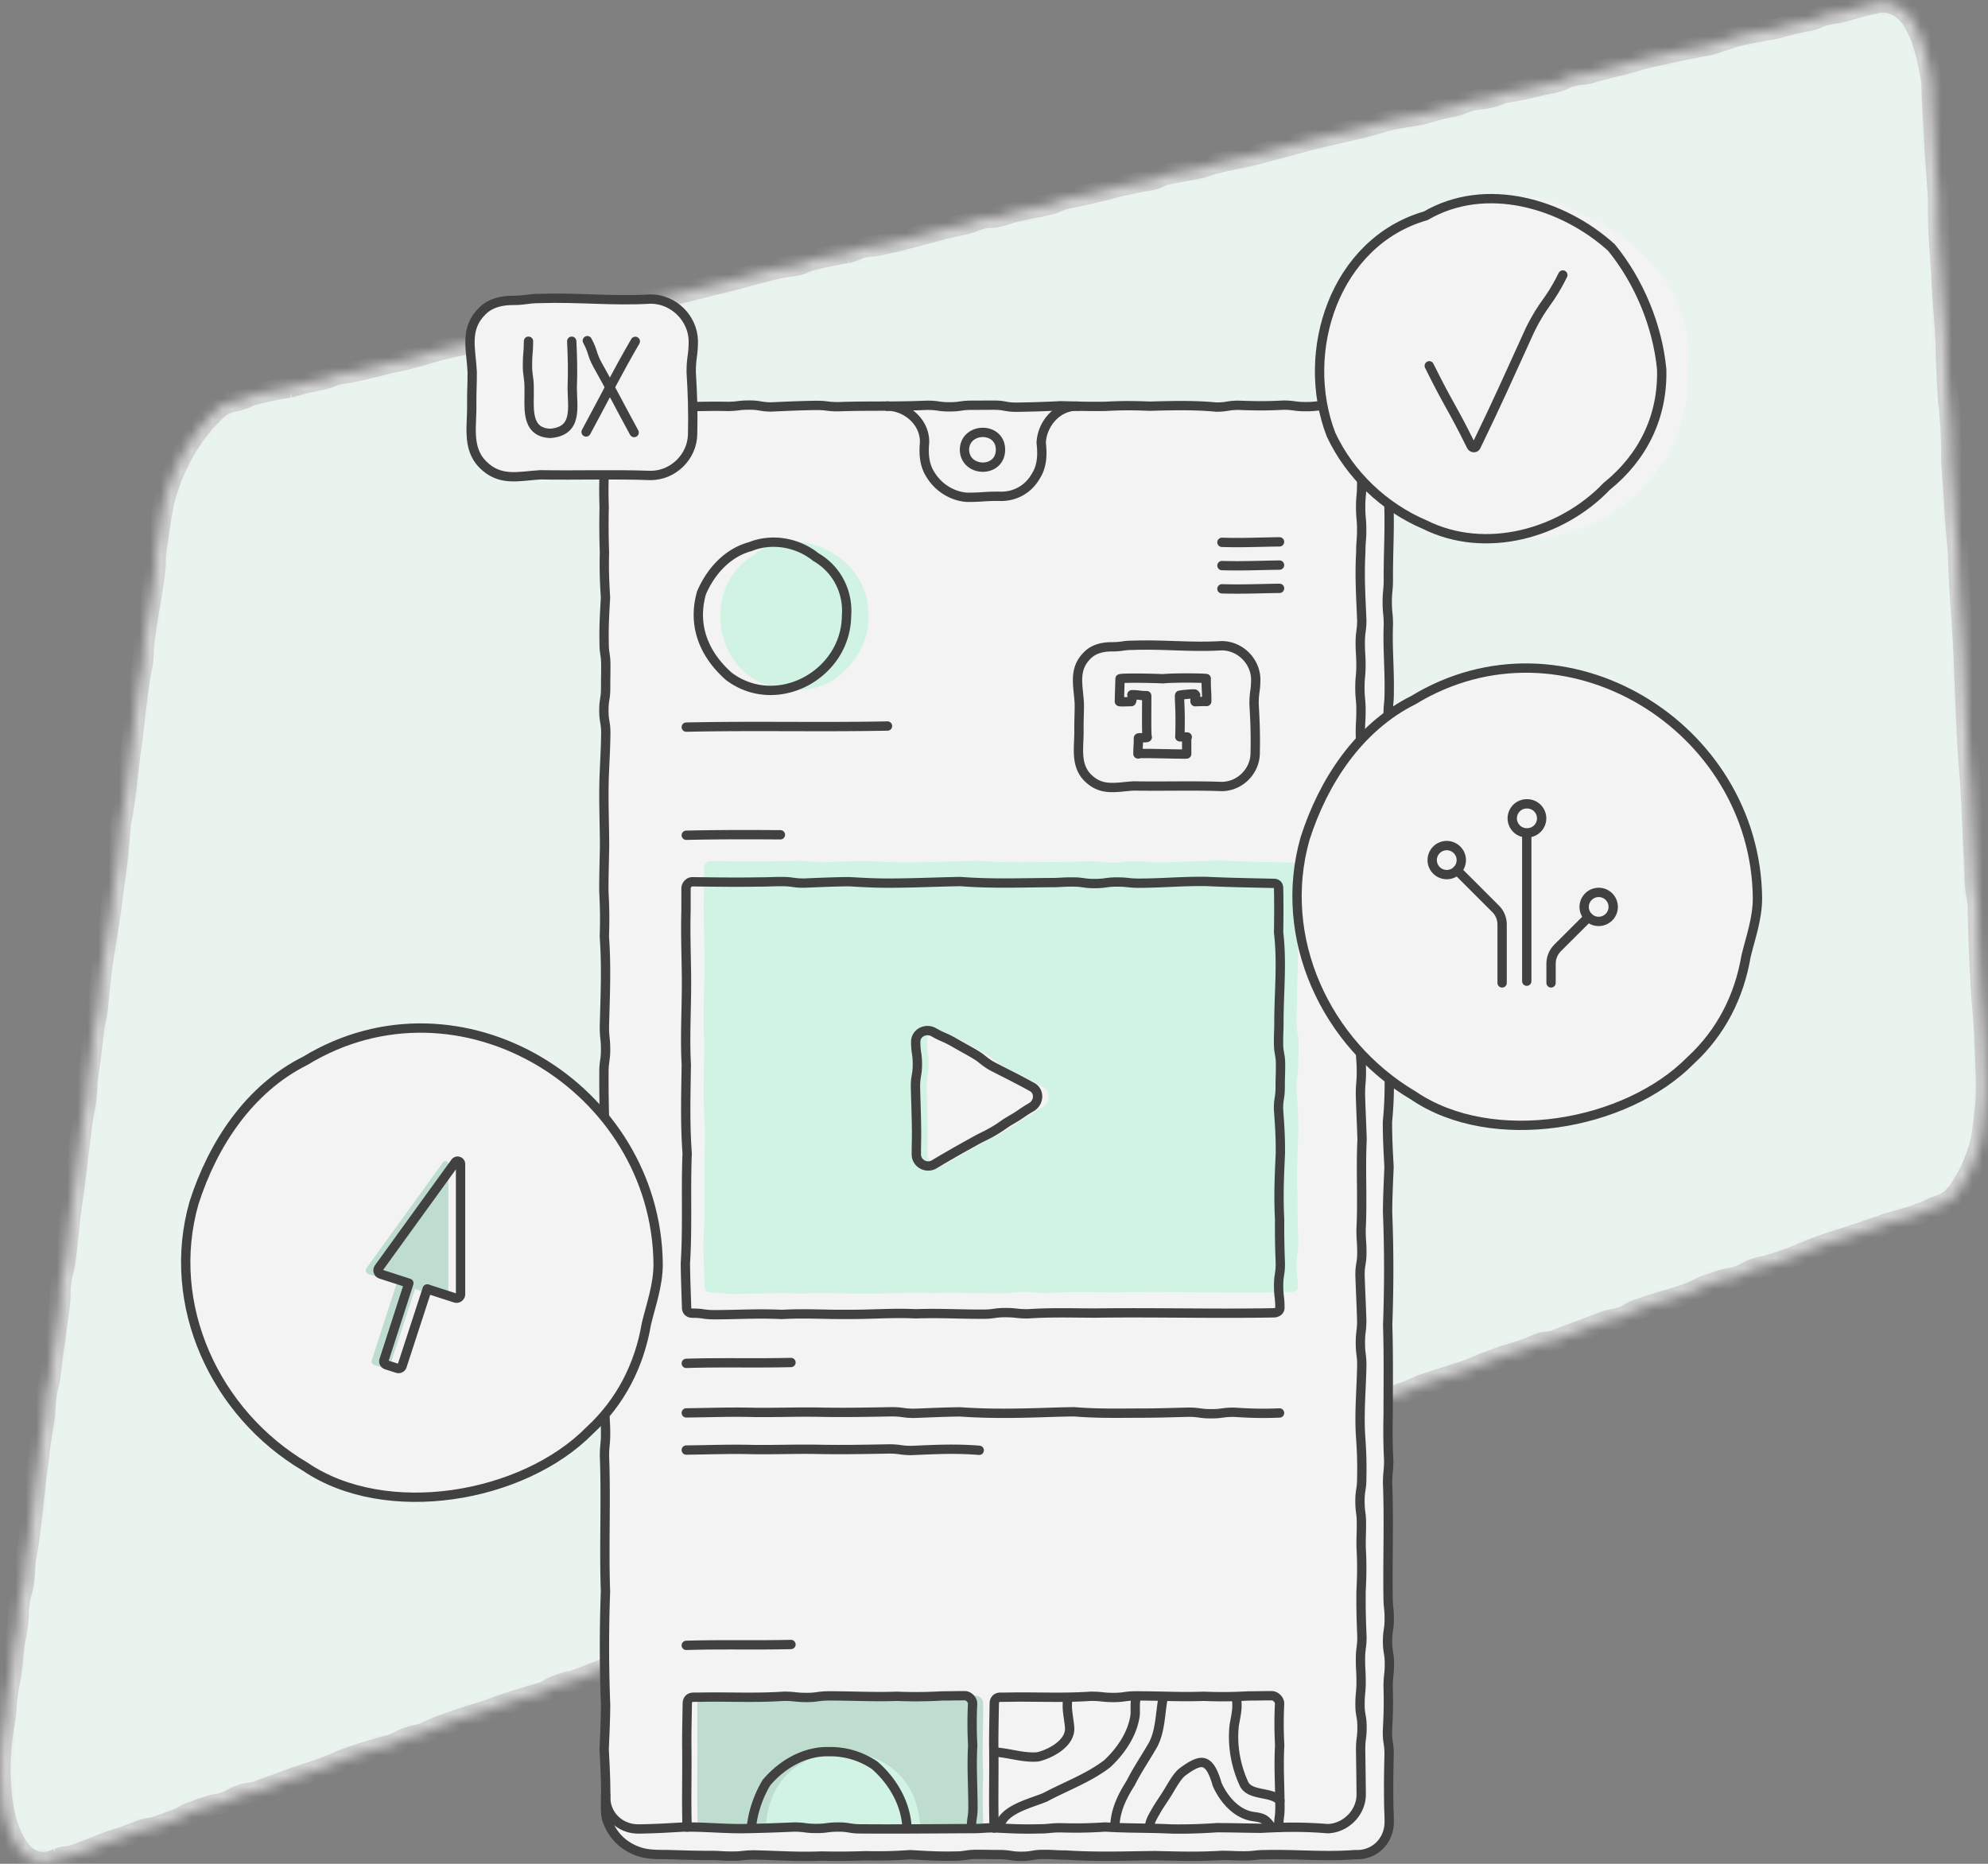
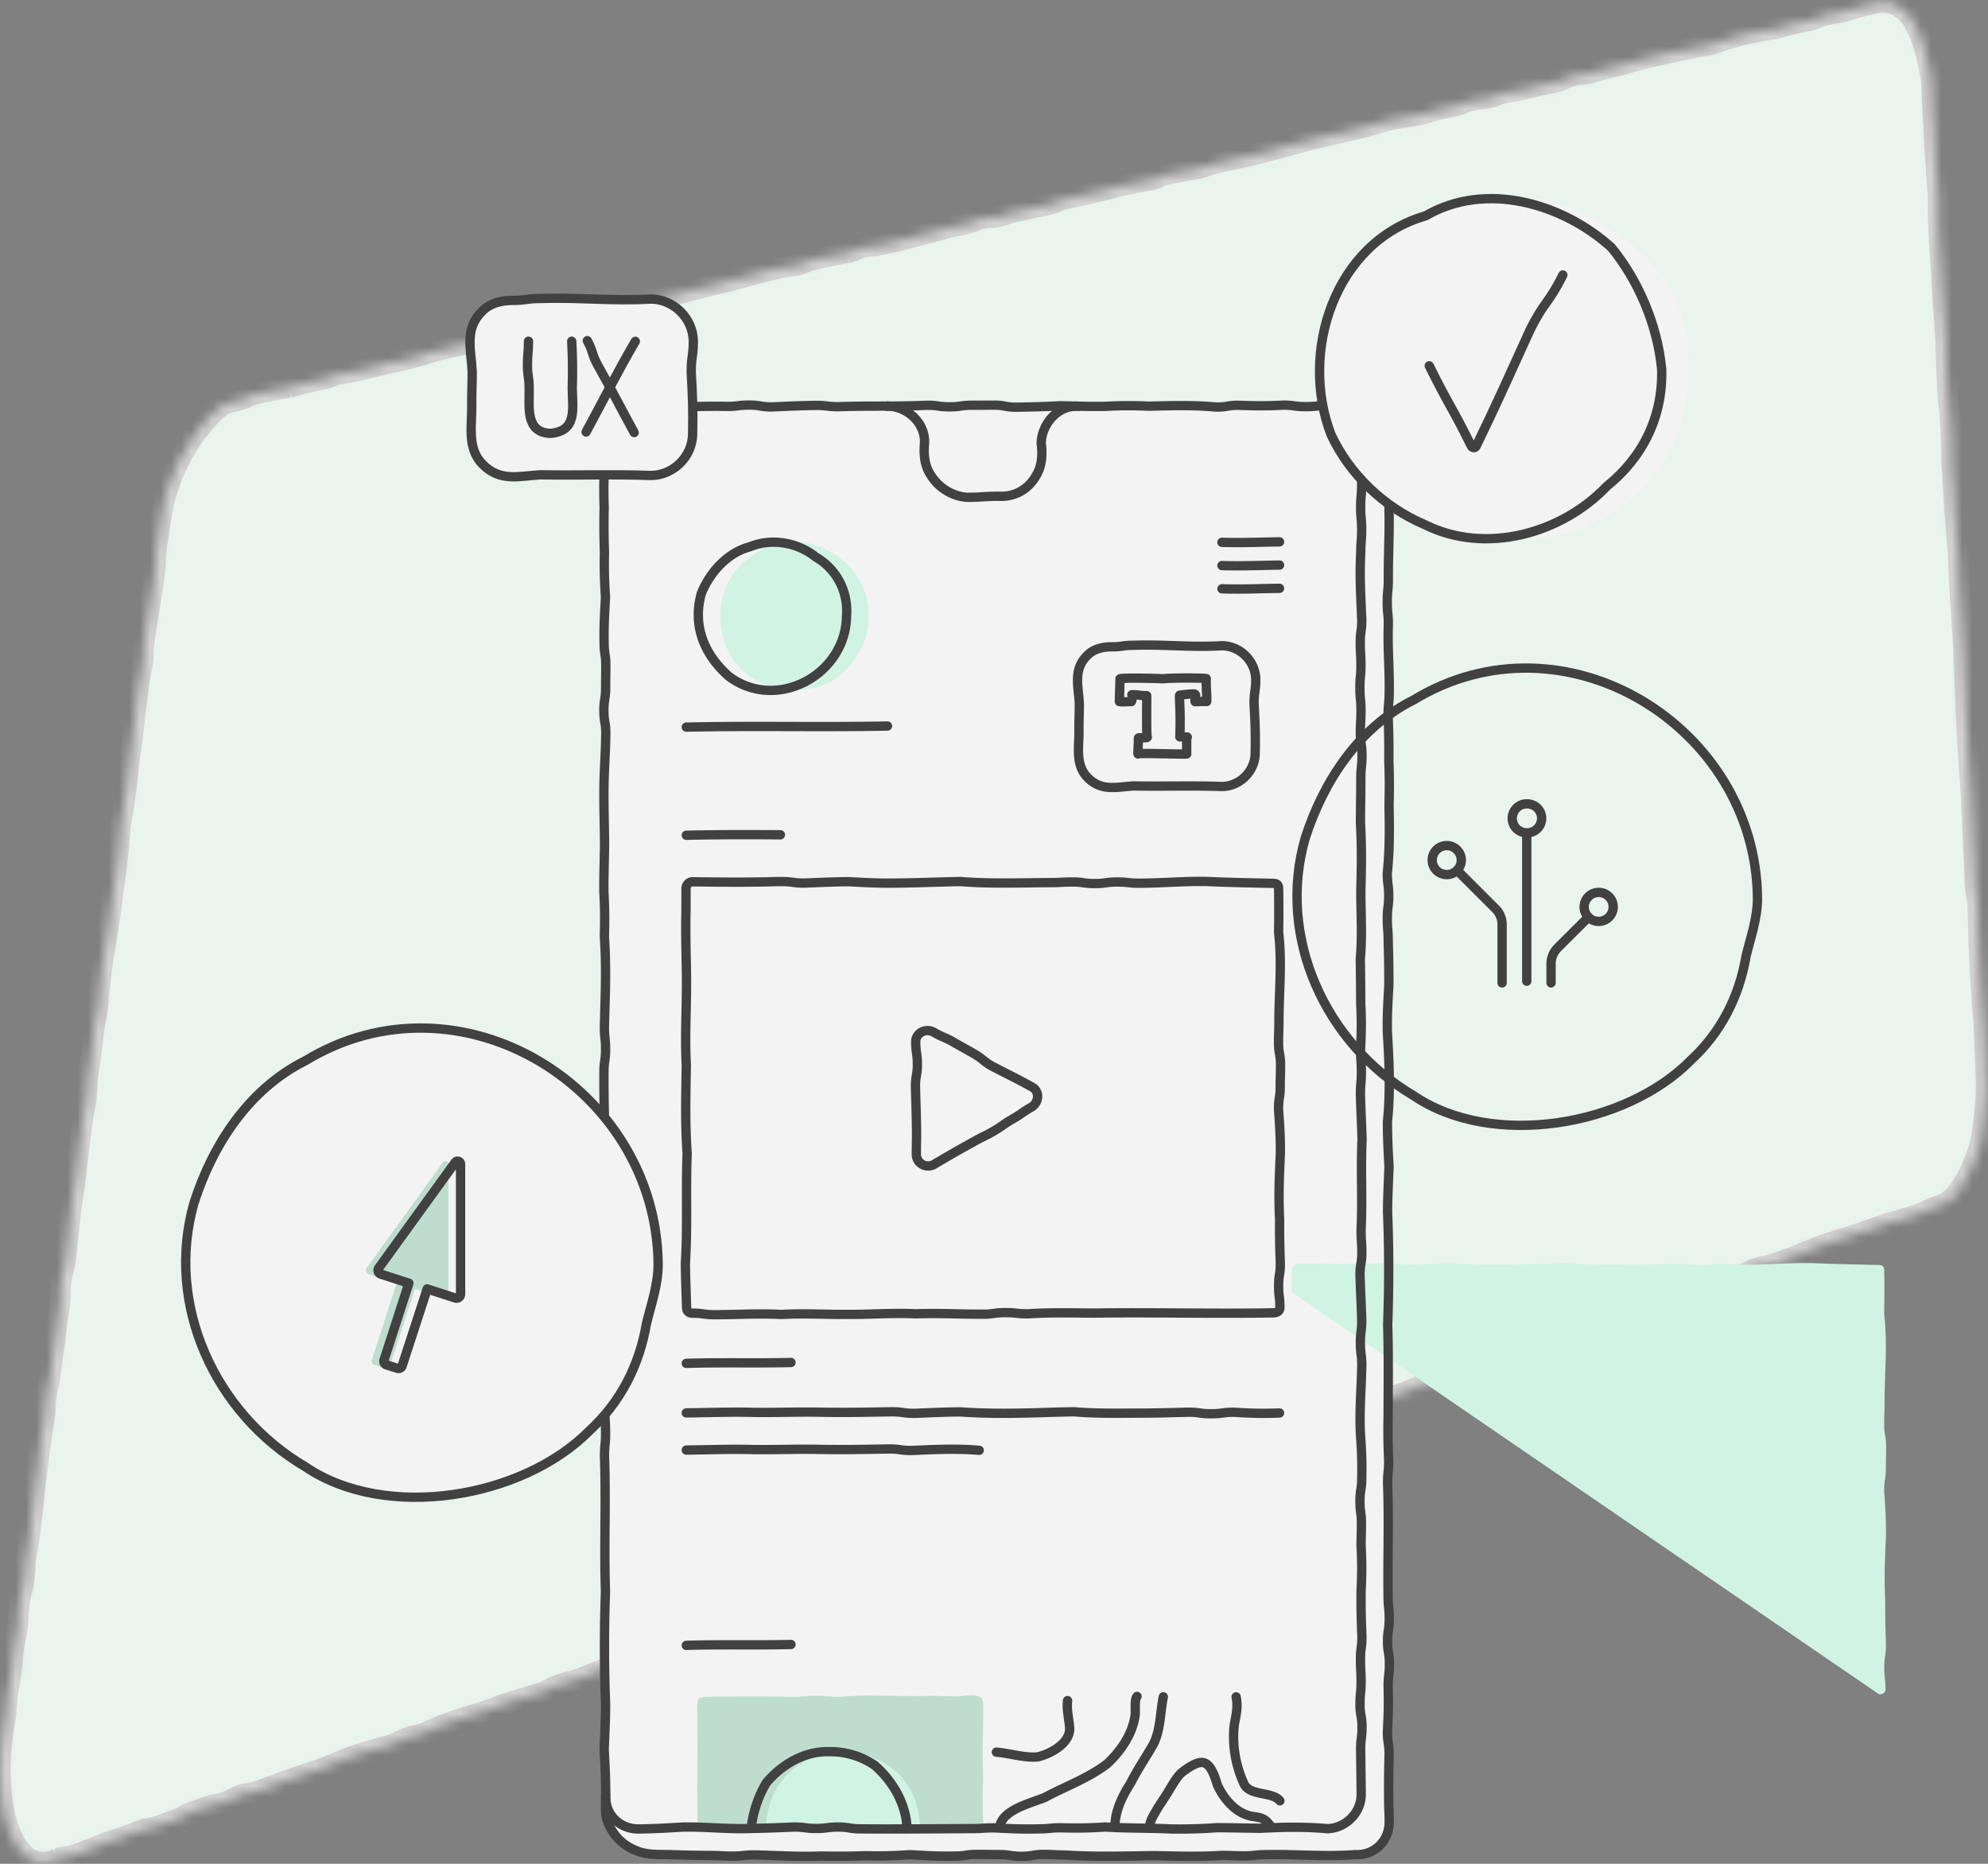
<svg xmlns="http://www.w3.org/2000/svg" width="192" height="180" fill="none">
  <rect width="100%" height="100%" fill="#808080" stroke="none" />
  <g clip-path="url(#a)">
    <mask id="b" fill="#fff">
      <path d="M5.602 179.482c.802-.281.84-.083 1.643-.363 1.183-.419 2.01-.778 3.191-1.229 1.194-.373 2.026-.683 3.211-1.132.805-.276.83-.139 1.635-.417.802-.28.798-.289 1.603-.567.805-.28.769-.461 1.574-.74.802-.28.798-.295 1.603-.575.802-.276.832-.118 1.637-.398.802-.279.773-.428 1.578-.709.804-.278.836-.099 1.64-.377 1.68-.615 3.12-1.165 4.81-1.73 1.21-.359 2.02-.69 3.196-1.206 1.675-.664 3.14-1.054 4.847-1.528.805-.28.778-.413 1.583-.691.804-.281.821-.18 1.624-.458 2.15-1.033 4.205-1.566 6.417-2.293 1.67-.674 3.139-1.052 4.839-1.574.805-.279.773-.437 1.578-.717a26.525 26.525 0 0 0 3.219-1.075 22.715 22.715 0 0 1 3.22-1.081c.806-.278.784-.392 1.587-.671 3.798-1.239 7.448-2.689 11.28-3.713.804-.281.774-.43 1.577-.711 1.204-.377 2.034-.615 3.24-.976.803-.28.775-.427 1.578-.706.803-.28.832-.124 1.635-.402.805-.281.79-.35 1.595-.63 1.675-.66 3.109-1.189 4.796-1.798.803-.279.839-.087 1.642-.367.802-.278.773-.438 1.575-.717.805-.28.833-.128 1.637-.406.803-.281.803-.279 1.606-.557.804-.28.777-.421 1.58-.7.804-.28.8-.307 1.603-.586.802-.28.826-.147 1.63-.427 2.702-1.09 5.291-1.904 8.035-2.783.803-.28.775-.43 1.578-.708 1.202-.428 2.026-.647 3.246-.948 2.163-.976 4.238-1.383 6.407-2.344 1.698-.573 3.103-1.235 4.83-1.621 1.19-.485 1.99-.814 3.203-1.187.802-.28.817-.196 1.622-.476.802-.278.775-.428 1.578-.708.802-.278.819-.194 1.622-.472a23.77 23.77 0 0 1 3.227-1.044c1.219-.366 2.011-.708 3.196-1.222 1.698-.588 3.151-.976 4.835-1.602 1.191-.497 1.981-.841 3.193-1.229 1.223-.339 2.022-.636 3.213-1.127.805-.281.841-.089 1.643-.369 1.686-.645 3.11-1.172 4.795-1.809.805-.278.83-.145 1.633-.423.805-.281.771-.458 1.574-.738 1.694-.611 3.151-.94 4.847-1.545.803-.276.773-.43 1.578-.71.802-.281.807-.268 1.609-.548.805-.279.833-.123 1.637-.403.803-.28.773-.436 1.578-.714.803-.281.828-.146 1.631-.426 1.719-.493 3.109-1.178 4.797-1.817 2.22-.729 4.245-1.336 6.446-2.161 1.234-.305 2.034-.541 3.238-.994.805-.281.784-.39 1.588-.671.514-.179 1.048-.411 1.502-.866 1.187-1.429 2.134-3.412 2.645-5.518.323-2.127.61-4.361.456-6.565-.07-2.397-.152-4.435-.378-6.815-.19-3.117-.342-5.967-.382-9.097-.064-1.138-.203-1.123-.267-2.257-.063-1.136-.033-1.14-.099-2.276-.184-3.114-.226-5.98-.492-9.089-.283-3.853-.363-7.506-.543-11.37-.162-3.112-.435-5.958-.507-9.086-.129-1.694-.262-2.83-.352-4.533-.085-1.701-.197-2.84-.307-4.536.028-2.41-.143-4.433-.363-6.819a101.719 101.719 0 0 1-.171-4.552c-.118-2.4-.347-4.416-.442-6.81-.158-2.401-.335-4.42-.281-6.83-.135-2.396-.344-4.409-.42-6.814-.12-1.707-.192-2.837-.222-4.548-.327-2.3-.88-4.724-2.046-6.405-.892-1.092-2.037-1.661-3.226-1.4-1.208.266-2.051.514-3.255.85-.815.195-.825.12-1.641.318-.815.196-.796.35-1.611.546-1.219.212-2.062.43-3.264.78-1.219.204-2.074.34-3.289.606-1.201.325-2.036.64-3.235.995-2.252.407-4.314.84-6.552 1.379-1.694.544-3.177.803-4.88 1.317-.813.196-.832.061-1.647.26-.816.195-.79.402-1.606.598-.815.198-.823.145-1.639.343a29.836 29.836 0 0 1-3.276.683c-.815.199-.802.304-1.615.502-.816.198-.835.067-1.648.263-.817.199-.801.327-1.614.523-1.221.247-2.053.48-3.259.824-1.223.198-2.072.33-3.289.593-1.696.535-3.164.868-4.883 1.258-2.782.594-5.376 1.393-8.143 2.087-1.719.396-3.2.605-4.891 1.197-1.219.25-2.062.394-3.285.624-.815.198-.794.366-1.609.562a74.02 74.02 0 0 0-3.281.654c-1.706.49-3.174.799-4.9 1.14-.817.198-.794.365-1.61.563a197.84 197.84 0 0 0-3.276.706c-.815.196-.804.272-1.622.468-.813.198-.838.013-1.654.209-.815.198-.798.339-1.613.537-.816.196-.824.15-1.64.343-1.214.308-2.036.56-3.252.867-1.215.32-2.038.533-3.266.782-.815.198-.834.05-1.65.246-.817.198-.798.34-1.613.538a53.44 53.44 0 0 0-3.28.664c-.818.198-.797.354-1.612.552-2.275.236-4.29.976-6.537 1.511-2.241.546-4.284 1.075-6.52 1.625-.818.196-.84.026-1.657.224-.815.196-.792.38-1.61.577-.814.196-.836.03-1.65.228-1.23.29-2.035.573-3.243.974-.816.196-.837.035-1.652.234-.815.194-.807.267-1.622.465-1.732.319-3.196.61-4.898 1.153-1.722.422-3.183.734-4.905 1.14-1.72.45-3.147.979-4.887 1.255-1.726.43-3.165.85-4.911 1.083-.816.198-.799.329-1.616.525-1.234.234-2.045.438-3.266.771a47.69 47.69 0 0 0-3.284.669c-.816.195-.792.39-1.608.588-.561.137-1.166.213-1.717.586-2.473 2.097-4.503 5.41-5.473 9.191-.304 1.598-.504 2.947-.739 4.555-.143 1.107-.01 1.138-.152 2.245a77.215 77.215 0 0 1-.699 4.397c-.144 1.106-.167 1.102-.31 2.209-.144 1.106-.028 1.136-.172 2.242-.62 2.974-.758 5.811-1.212 8.838-.296 2.337-.44 4.344-.91 6.629-.152 2.358-.402 4.344-.744 6.668-.245 2.35-.631 4.292-.976 6.615-.236 1.654-.319 2.784-.486 4.449-.143 1.106-.234 1.085-.38 2.192-.194 1.665-.314 2.78-.566 4.43-.143 1.107-.044 1.132-.19 2.239-.144 1.106-.217 1.09-.361 2.196-.389 3.044-.693 5.83-1.139 8.859-.185 1.667-.272 2.788-.494 4.447-.141 1.109-.283 1.075-.427 2.182-.143 1.106.009 1.142-.137 2.249-.224 1.658-.361 2.765-.604 4.42-.146 1.106-.13 1.108-.277 2.217-.143 1.106-.26 1.079-.403 2.186-.144 1.106-.063 1.125-.207 2.234-.279 1.646-.418 2.75-.615 4.42-.43 3.035-.576 5.857-1.13 8.863-.141 1.106-.065 1.125-.209 2.232-.146 1.106-.287 1.073-.43 2.179-.146 1.109-.04 1.132-.187 2.239-.143 1.106-.215 1.089-.36 2.198-.142 1.106-.092 1.121-.237 2.228-.144 1.106-.22 1.087-.364 2.196-.143 1.109-.065 1.128-.21 2.234-.434 2.302-.597 4.595-.4 6.901.243 4.045 2.085 8.332 5.49 6.648z" />
    </mask>
    <path d="M5.602 179.482c.802-.281.84-.083 1.643-.363 1.183-.419 2.01-.778 3.191-1.229 1.194-.373 2.026-.683 3.211-1.132.805-.276.83-.139 1.635-.417.802-.28.798-.289 1.603-.567.805-.28.769-.461 1.574-.74.802-.28.798-.295 1.603-.575.802-.276.832-.118 1.637-.398.802-.279.773-.428 1.578-.709.804-.278.836-.099 1.64-.377 1.68-.615 3.12-1.165 4.81-1.73 1.21-.359 2.02-.69 3.196-1.206 1.675-.664 3.14-1.054 4.847-1.528.805-.28.778-.413 1.583-.691.804-.281.821-.18 1.624-.458 2.15-1.033 4.205-1.566 6.417-2.293 1.67-.674 3.139-1.052 4.839-1.574.805-.279.773-.437 1.578-.717a26.525 26.525 0 0 0 3.219-1.075 22.715 22.715 0 0 1 3.22-1.081c.806-.278.784-.392 1.587-.671 3.798-1.239 7.448-2.689 11.28-3.713.804-.281.774-.43 1.577-.711 1.204-.377 2.034-.615 3.24-.976.803-.28.775-.427 1.578-.706.803-.28.832-.124 1.635-.402.805-.281.79-.35 1.595-.63 1.675-.66 3.109-1.189 4.796-1.798.803-.279.839-.087 1.642-.367.802-.278.773-.438 1.575-.717.805-.28.833-.128 1.637-.406.803-.281.803-.279 1.606-.557.804-.28.777-.421 1.58-.7.804-.28.8-.307 1.603-.586.802-.28.826-.147 1.63-.427 2.702-1.09 5.291-1.904 8.035-2.783.803-.28.775-.43 1.578-.708 1.202-.428 2.026-.647 3.246-.948 2.163-.976 4.238-1.383 6.407-2.344 1.698-.573 3.103-1.235 4.83-1.621 1.19-.485 1.99-.814 3.203-1.187.802-.28.817-.196 1.622-.476.802-.278.775-.428 1.578-.708.802-.278.819-.194 1.622-.472a23.77 23.77 0 0 1 3.227-1.044c1.219-.366 2.011-.708 3.196-1.222 1.698-.588 3.151-.976 4.835-1.602 1.191-.497 1.981-.841 3.193-1.229 1.223-.339 2.022-.636 3.213-1.127.805-.281.841-.089 1.643-.369 1.686-.645 3.11-1.172 4.795-1.809.805-.278.83-.145 1.633-.423.805-.281.771-.458 1.574-.738 1.694-.611 3.151-.94 4.847-1.545.803-.276.773-.43 1.578-.71.802-.281.807-.268 1.609-.548.805-.279.833-.123 1.637-.403.803-.28.773-.436 1.578-.714.803-.281.828-.146 1.631-.426 1.719-.493 3.109-1.178 4.797-1.817 2.22-.729 4.245-1.336 6.446-2.161 1.234-.305 2.034-.541 3.238-.994.805-.281.784-.39 1.588-.671.514-.179 1.048-.411 1.502-.866 1.187-1.429 2.134-3.412 2.645-5.518.323-2.127.61-4.361.456-6.565-.07-2.397-.152-4.435-.378-6.815-.19-3.117-.342-5.967-.382-9.097-.064-1.138-.203-1.123-.267-2.257-.063-1.136-.033-1.14-.099-2.276-.184-3.114-.226-5.98-.492-9.089-.283-3.853-.363-7.506-.543-11.37-.162-3.112-.435-5.958-.507-9.086-.129-1.694-.262-2.83-.352-4.533-.085-1.701-.197-2.84-.307-4.536.028-2.41-.143-4.433-.363-6.819a101.719 101.719 0 0 1-.171-4.552c-.118-2.4-.347-4.416-.442-6.81-.158-2.401-.335-4.42-.281-6.83-.135-2.396-.344-4.409-.42-6.814-.12-1.707-.192-2.837-.222-4.548-.327-2.3-.88-4.724-2.046-6.405-.892-1.092-2.037-1.661-3.226-1.4-1.208.266-2.051.514-3.255.85-.815.195-.825.12-1.641.318-.815.196-.796.35-1.611.546-1.219.212-2.062.43-3.264.78-1.219.204-2.074.34-3.289.606-1.201.325-2.036.64-3.235.995-2.252.407-4.314.84-6.552 1.379-1.694.544-3.177.803-4.88 1.317-.813.196-.832.061-1.647.26-.816.195-.79.402-1.606.598-.815.198-.823.145-1.639.343a29.836 29.836 0 0 1-3.276.683c-.815.199-.802.304-1.615.502-.816.198-.835.067-1.648.263-.817.199-.801.327-1.614.523-1.221.247-2.053.48-3.259.824-1.223.198-2.072.33-3.289.593-1.696.535-3.164.868-4.883 1.258-2.782.594-5.376 1.393-8.143 2.087-1.719.396-3.2.605-4.891 1.197-1.219.25-2.062.394-3.285.624-.815.198-.794.366-1.609.562a74.02 74.02 0 0 0-3.281.654c-1.706.49-3.174.799-4.9 1.14-.817.198-.794.365-1.61.563a197.84 197.84 0 0 0-3.276.706c-.815.196-.804.272-1.622.468-.813.198-.838.013-1.654.209-.815.198-.798.339-1.613.537-.816.196-.824.15-1.64.343-1.214.308-2.036.56-3.252.867-1.215.32-2.038.533-3.266.782-.815.198-.834.05-1.65.246-.817.198-.798.34-1.613.538a53.44 53.44 0 0 0-3.28.664c-.818.198-.797.354-1.612.552-2.275.236-4.29.976-6.537 1.511-2.241.546-4.284 1.075-6.52 1.625-.818.196-.84.026-1.657.224-.815.196-.792.38-1.61.577-.814.196-.836.03-1.65.228-1.23.29-2.035.573-3.243.974-.816.196-.837.035-1.652.234-.815.194-.807.267-1.622.465-1.732.319-3.196.61-4.898 1.153-1.722.422-3.183.734-4.905 1.14-1.72.45-3.147.979-4.887 1.255-1.726.43-3.165.85-4.911 1.083-.816.198-.799.329-1.616.525-1.234.234-2.045.438-3.266.771a47.69 47.69 0 0 0-3.284.669c-.816.195-.792.39-1.608.588-.561.137-1.166.213-1.717.586-2.473 2.097-4.503 5.41-5.473 9.191-.304 1.598-.504 2.947-.739 4.555-.143 1.107-.01 1.138-.152 2.245a77.215 77.215 0 0 1-.699 4.397c-.144 1.106-.167 1.102-.31 2.209-.144 1.106-.028 1.136-.172 2.242-.62 2.974-.758 5.811-1.212 8.838-.296 2.337-.44 4.344-.91 6.629-.152 2.358-.402 4.344-.744 6.668-.245 2.35-.631 4.292-.976 6.615-.236 1.654-.319 2.784-.486 4.449-.143 1.106-.234 1.085-.38 2.192-.194 1.665-.314 2.78-.566 4.43-.143 1.107-.044 1.132-.19 2.239-.144 1.106-.217 1.09-.361 2.196-.389 3.044-.693 5.83-1.139 8.859-.185 1.667-.272 2.788-.494 4.447-.141 1.109-.283 1.075-.427 2.182-.143 1.106.009 1.142-.137 2.249-.224 1.658-.361 2.765-.604 4.42-.146 1.106-.13 1.108-.277 2.217-.143 1.106-.26 1.079-.403 2.186-.144 1.106-.063 1.125-.207 2.234-.279 1.646-.418 2.75-.615 4.42-.43 3.035-.576 5.857-1.13 8.863-.141 1.106-.065 1.125-.209 2.232-.146 1.106-.287 1.073-.43 2.179-.146 1.109-.04 1.132-.187 2.239-.143 1.106-.215 1.089-.36 2.198-.142 1.106-.092 1.121-.237 2.228-.144 1.106-.22 1.087-.364 2.196-.143 1.109-.065 1.128-.21 2.234-.434 2.302-.597 4.595-.4 6.901.243 4.045 2.085 8.332 5.49 6.648z" fill="#EAF4EF" stroke="#D2D2D2" stroke-width="2" mask="url(#b)" />
    <path d="M134.159 169.429c0-1.092-.162-1.091-.162-2.183.084-1.634.118-2.728.069-4.365 0-1.092.121-1.092.121-2.182 0-1.092-.178-1.092-.178-2.184 0-1.091.163-1.091.163-2.181 0-1.092-.112-1.092-.112-2.184-.049-3.707.093-7.204-.047-10.911 0-1.092.106-1.092.106-2.182a61.024 61.024 0 0 1-.053-4.363c.002-2.991.047-5.733-.044-8.728.129-3.703.137-7.208-.011-10.91.011-1.629.076-2.74.14-4.365-.087-1.625-.152-2.735-.152-4.363.302-2.984.166-5.739-.011-8.728-.019-1.629.049-2.742.144-4.363.01-1.625-.013-2.74-.059-4.363 0-1.091-.087-1.091-.087-2.183 0-1.09.135-1.09.135-2.182 0-1.09-.137-1.09-.137-2.181.234-2.285.213-4.247.167-6.545.044-1.625.04-2.742-.019-4.363a81.358 81.358 0 0 0-.068-4.363c0-1.09.104-1.09.104-2.181.042-2.294-.169-4.25-.081-6.545 0-1.09-.107-1.09-.107-2.181 0-1.09.105-1.09.105-2.18-.019-2.995.214-5.737-.038-8.726-.023-1.64.18-2.866-.243-4.527-.684-2.264-2.927-3.387-5.312-3.539l-.027-.002a2.136 2.136 0 0 0-.233-.017c-1.075 0-1.075.114-2.15.114s-1.075-.146-2.15-.146c-1.61.087-2.689.076-4.301.013-1.073 0-1.073.173-2.148.175-2.258-.202-4.18-.148-6.446-.086-1.608-.064-2.689-.072-4.296.017a64.835 64.835 0 0 1-2.818-.022l-1.481-.035c-1.603.075-2.689.12-4.296.136-1.075 0-1.075-.196-2.148-.196-1.075 0-1.075.009-2.148.009-1.075 0-1.075.154-2.148.154-1.076 0-1.076-.152-2.148-.152a92.717 92.717 0 0 1-3.857.08h-.011c-1.555.007-3.103 0-4.725.06-1.075 0-1.075-.127-2.148-.127-1.605.025-2.697.076-4.296.15-1.075 0-1.075-.182-2.15-.182-1.074 0-1.074.129-2.149.129-2.262-.057-4.184.105-6.444-.009-1.572-.004-3.26-.295-4.467.873-1.162 1.248-.803 2.866-.915 4.498-.07 1.637-.1 2.727-.042 4.367a75.272 75.272 0 0 0 .027 4.367c-.038 1.64-.002 2.728.102 4.365-.093 1.636-.163 2.726-.133 4.365 0 1.09.162 1.09.162 2.182 0 1.092-.017 1.092-.017 2.184 0 1.09-.169 1.09-.169 2.181 0 1.092.184 1.092.184 2.184-.019 1.633-.101 2.73-.16 4.363-.062 2.3.031 4.245.042 6.546-.03 1.632-.07 2.73-.068 4.363.087 1.632.1 2.73.047 4.363.217 2.991.082 5.733.004 8.728 0 1.092.116 1.092.116 2.184 0 1.09-.158 1.09-.158 2.181-.007 1.63.006 2.734.048 4.365.023 1.628-.002 2.732-.036 4.363 0 1.092.16 1.092.16 2.182-.08 1.629-.12 2.734-.067 4.365 0 1.09-.122 1.09-.122 2.182 0 1.089.177 1.089.177 2.181 0 1.09-.162 1.09-.162 2.182.09 1.625.137 2.733.122 4.363.002 2.291-.042 4.251-.025 6.544 0 1.092.063 1.092.063 2.182 0 1.091-.108 1.091-.108 2.181.17 4.42-.057 8.667.098 13.089a143.31 143.31 0 0 0 .01 10.905c-.006 1.626-.078 2.745-.137 4.363.086 1.621.148 2.741.152 4.363-.004.07-.007.14-.007.209h-.004c-.008.826-.057 1.56.117 2.169.557 1.642 1.736 2.694 3.305 3.168.733.209 1.534.215 2.353.215 1.612.038 2.687.091 4.303.088 1.073 0 1.073.064 2.148.064 1.075 0 1.075-.114 2.15-.114 2.264.048 4.178.198 6.447.105 1.609.03 2.686.03 4.296-.027 1.614.038 2.69.004 4.298-.101 1.608.092 2.687.164 4.296.132 1.075 0 1.075-.162 2.15-.162 1.073 0 1.073.019 2.149.019 1.073 0 1.073.167 2.148.167 1.073 0 1.073-.182 2.148-.182 1.073 0 1.073.059 2.148.059 2.944.192 5.642.093 8.592.057 2.263.053 4.185.114 6.445-.021 1.073 0 1.073.044 2.148.044 1.073 0 1.073-.118 2.148-.118 2.951-.061 5.648.226 8.593-.002 1.852.104 3.29-1.313 3.295-3.134 0-1.092-.047-1.092-.047-2.183-.021-1.634 0-2.73.038-4.368z" fill="#F3F3F3" />
    <path d="M129.969 179.081c-2.258-.192-4.181-.163-6.445-.04-1.601-.011-2.695-.055-4.296-.055a50.487 50.487 0 0 1-4.296.124c-2.26-.107-4.187-.051-6.445-.192-1.601.101-2.688.12-4.296.076-1.073 0-1.073.106-2.148.106-1.605.04-2.693-.022-4.296-.1-1.073 0-1.073.072-2.148.072-3.648.017-7.093.057-10.743.028-1.075 0-1.075-.178-2.148-.178-1.075 0-1.075.137-2.148.137-1.075 0-1.075-.137-2.148-.137-1.608.066-2.69.112-4.297.142-2.268.069-4.178-.179-6.448-.139-1.61.094-2.69.16-4.3.183-1.828-.019-3.239-1.433-3.125-3.292-.004-1.623-.065-2.742-.152-4.361.06-1.619.131-2.738.138-4.363-.148-3.699-.14-7.207-.011-10.906-.154-4.422.072-8.669-.097-13.089 0-1.089.108-1.089.108-2.181s-.064-1.092-.064-2.182c-.017-2.293.028-4.253.026-6.544.014-1.629-.032-2.738-.123-4.363 0-1.092.163-1.092.163-2.182 0-1.091-.178-1.091-.178-2.181 0-1.092.12-1.092.12-2.182-.052-1.631-.012-2.735.068-4.363 0-1.091-.16-1.091-.16-2.181.034-1.631.061-2.736.036-4.363a130.983 130.983 0 0 1-.049-4.365c0-1.092.156-1.092.156-2.182 0-1.091-.114-1.091-.114-2.181.078-2.995.212-5.737-.006-8.728a45.588 45.588 0 0 0-.044-4.365c-.002-1.634.038-2.732.067-4.363-.01-2.3-.103-4.245-.042-6.545.06-1.633.141-2.73.16-4.365 0-1.092-.183-1.092-.183-2.181 0-1.092.169-1.092.169-2.182 0-1.092.017-1.092.017-2.181 0-1.092-.163-1.092-.163-2.184-.03-1.638.04-2.73.135-4.365-.103-1.636-.141-2.726-.101-4.365a75.268 75.268 0 0 1-.028-4.367c-.057-1.642-.027-2.73.042-4.368.113-1.633-.247-3.252.915-4.498 1.208-1.167 2.896-.876 4.467-.872 2.26.114 4.183-.049 6.445.008 1.075 0 1.075-.128 2.148-.128 1.075 0 1.075.18 2.148.18 1.601-.073 2.693-.123 4.296-.149 1.075 0 1.075.129 2.148.129 2.947-.108 5.646-.002 8.593-.14 1.073 0 1.073.15 2.148.15 1.075 0 1.075-.154 2.148-.154 1.073 0 1.073-.008 2.148-.008 1.075 0 1.075.198 2.148.198 1.608-.017 2.693-.063 4.297-.137 1.607.038 2.691.082 4.296.057 1.607-.088 2.689-.08 4.298-.017 2.267-.06 4.189-.116 6.447.085 1.075 0 1.075-.173 2.148-.173 1.611.06 2.689.074 4.298-.013 1.075 0 1.075.145 2.15.145s1.075-.113 2.151-.113c1.721.048 3.225 1.566 3.303 3.269 0 1.09-.101 1.09-.101 2.181 0 1.09.078 1.09.078 2.182 0 1.092-.102 1.092-.102 2.181 0 1.092.1 1.092.1 2.182 0 1.09-.087 1.09-.087 2.181-.129 2.294.002 4.252.097 6.545 0 1.092-.148 1.092-.148 2.181 0 1.09.066 1.09.066 2.182 0 1.09-.099 1.09-.099 2.181 0 1.09.103 1.09.103 2.182 0 1.092-.061 1.092-.061 2.181 0 1.09.16 1.09.16 2.182 0 1.09-.114 1.09-.114 2.181-.004 1.625-.029 2.738-.036 4.363.133 2.296.1 4.247.034 6.545.002 2.301.157 4.251-.05 6.544.025 1.627.035 2.736.042 4.363.084 1.632.067 2.734-.017 4.363 0 1.092.08 1.092.08 2.182 0 1.092-.091 1.092-.091 2.181.045 1.63.108 2.734.159 4.365-.144 2.995.055 5.736-.097 8.728 0 1.092.073 1.092.073 2.182 0 1.092-.177 1.092-.177 2.181.053 1.632.118 2.734.167 4.366 0 1.091-.133 1.091-.133 2.181s.139 1.09.139 2.182c-.046 2.301-.243 4.242-.135 6.544.116 1.634.165 2.727.129 4.363 0 1.092-.173 1.092-.173 2.184 0 1.091.141 1.091.141 2.181 0 1.092-.031 1.092-.031 2.182.088 1.637.078 2.729-.003 4.365a77.492 77.492 0 0 0 .083 4.365c0 1.092-.14 1.092-.14 2.181 0 1.092.06 1.092.06 2.182 0 1.092-.106 1.092-.106 2.183 0 1.092.194 1.092.194 2.184s-.133 1.092-.133 2.184c.021 1.642.038 2.729.055 4.369-.019 1.735-1.5 3.206-3.229 3.259z" fill="#F3F3F3" />
    <path d="M81.755 59.499c-.059 5.65-6.738 9.29-11.361 5.824-2.396-2.114-3.54-4.903-2.647-8.058.868-2.045 2.495-3.879 4.704-4.469 2.095-.853 4.594-.406 6.335 1.002 2.025 1.16 3.155 3.363 2.97 5.7zM97.03 176.014c0-1.153-.124-1.153-.124-2.306s.133-1.153.133-2.306-.122-1.153-.122-2.306.076-1.153.076-2.308c0-1.153-.061-1.153-.061-2.308 0-.383.367-.62.754-.62 2.298.068 4.249-.099 6.545.017 2.298-.052 4.248-.236 6.546-.191 1.09 0 1.09.128 2.182.128 1.092 0 1.092-.061 2.182-.061 1.092 0 1.092-.019 2.184-.019s1.092.143 2.182.143a53.917 53.917 0 0 1 4.368-.033c.384 0 .71.25.71.634-.125 2.428-.022 4.49.071 6.918 0 1.153-.186 1.153-.186 2.308 0 1.153.191 1.153.191 2.308 0 .269-.309.419-.579.419-3.044.086-5.826.015-8.867-.021-2.336-.023-4.315.152-6.652.171-1.108 0-1.108-.167-2.217-.167s-1.109.087-2.218.087c-1.658.067-2.778.103-4.436.08-1.109 0-1.109-.013-2.218-.013-.27.004-.443-.285-.443-.554z" fill="#F3F3F3" />
    <path d="M67.377 176.014c-.082-3.164.007-6.058-.035-9.224.094-3.33-.626-2.881 2.832-2.929 2.296-.03 4.25-.005 6.548.012 1.092 0 1.092-.101 2.182-.101 1.09 0 1.09.116 2.182.116 2.988-.304 5.732-.004 8.73-.114 1.091 0 1.091.051 2.183.051.943.118 2.814-.609 2.953.659.028 2.429-.122 4.49.007 6.918a53.34 53.34 0 0 0 0 4.614c-.108 1.096-1.965.324-2.784.44-2.334-.012-4.318.106-6.652.135-3.761-.225-7.32-.027-11.084-.17-1.656.086-2.776.149-4.436.145-1.11 0-1.11-.036-2.218-.036-.27 0-.408-.246-.408-.516z" fill="#BEDDCF" />
    <path d="M88.867 176.549H73.98c.251-9.797 14.64-9.792 14.887 0z" fill="#D1F3E3" />
-     <path d="M123.007 126.788c-5.8.107-11.476-.055-17.276.025-2.275-.006-4.208-.076-6.478.072-1.08 0-1.08-.116-2.159-.116-1.08 0-1.08.151-2.16.151-2.276.007-4.206-.12-6.481-.037-2.277-.108-4.203.069-6.48.056-2.275.028-4.204-.122-6.48.007-2.277-.114-4.206.021-6.483.025-1.081 0-1.081-.15-2.16-.15-.315 0-.54-.208-.54-.52-.05-1.589-.099-2.673-.12-4.262.224-3.617.03-7.04.171-10.657-.21-2.921-.124-5.6-.08-8.528-.156-2.927.044-5.6.017-8.527-.025-2.247-.108-4.153-.046-6.4 0-1.066.002-1.066.002-2.133 0-.314.28-.634.593-.634 2.27.023 4.208.06 6.478.017 1.08 0 1.08-.038 2.159-.038 1.08 0 1.08.148 2.16.148 1.61-.062 2.707-.119 4.318-.138 1.61.089 2.704.156 4.317.138 2.275-.015 4.206-.11 6.479-.15 2.959.23 5.671.12 8.639.101 1.079 0 1.079-.061 2.16-.061 1.08 0 1.08.152 2.161.152 1.08 0 1.08-.148 2.161-.148 1.079 0 1.079.116 2.159.116 2.279-.01 4.201-.204 6.48-.169 2.275.104 4.205.133 6.484.184.315 0 .482.168.482.483.03 1.589.021 2.672-.002 4.261.34 2.915.044 5.598.032 8.526 0 1.067-.036 1.067-.036 2.131 0 1.066.192 1.066.192 2.131 0 1.066-.032 1.066-.032 2.131 0 1.066-.165 1.066-.165 2.133.117 1.589.191 2.666.182 4.264-.105 2.242-.188 4.15-.074 6.395-.012 1.595.011 2.67.07 4.266 0 1.066-.165 1.066-.165 2.133 0 1.066.123 1.066.123 2.133.004.316-.288.489-.602.489z" fill="#F3F3F3" />
-     <path d="M124.745 124.784c-5.8.107-11.476-.055-17.276.025-2.275-.006-4.207-.076-6.478.072-1.08 0-1.08-.116-2.159-.116-1.079 0-1.079.152-2.16.152-2.275.006-4.206-.121-6.48-.038-2.277-.108-4.204.069-6.48.057-2.276.027-4.204-.123-6.481.006-2.277-.114-4.206.021-6.482.025-1.082 0-1.082-.149-2.161-.149-.315 0-.539-.209-.539-.521-.05-1.589-.1-2.673-.12-4.262.224-3.617.03-7.04.17-10.657-.21-2.921-.124-5.6-.08-8.527-.156-2.928.045-5.6.017-8.528-.025-2.247-.107-4.153-.046-6.4l.002-2.132c0-.314.281-.635.594-.635 2.27.023 4.207.06 6.478.017 1.08 0 1.08-.038 2.158-.038 1.08 0 1.08.148 2.161.148 1.61-.061 2.706-.118 4.318-.137 1.61.088 2.703.156 4.317.137 2.275-.015 4.205-.11 6.478-.15 2.96.23 5.671.12 8.639.101 1.079 0 1.079-.061 2.161-.061 1.079 0 1.079.152 2.161.152 1.079 0 1.079-.148 2.16-.148 1.08 0 1.08.116 2.159.116 2.279-.01 4.201-.204 6.48-.169 2.275.104 4.206.133 6.485.184.315 0 .481.168.481.483.03 1.589.022 2.672-.002 4.261.34 2.915.045 5.598.032 8.526 0 1.067-.036 1.067-.036 2.131 0 1.067.192 1.067.192 2.131 0 1.066-.031 1.066-.031 2.131 0 1.066-.165 1.066-.165 2.133.116 1.589.19 2.666.182 4.264-.106 2.242-.188 4.15-.074 6.395-.013 1.595.01 2.67.069 4.266 0 1.066-.164 1.066-.164 2.133 0 1.066.122 1.066.122 2.133.002.316-.289.489-.602.489z" fill="#D1F3E3" />
-     <path d="M100.767 104.992c-1.423-.791-2.42-1.269-3.865-2.015-.944-.544-.858-.69-1.802-1.233-.944-.544-.953-.532-1.894-1.075-.945-.544-1.008-.432-1.952-.976-.752-.434-1.739.052-1.739.919 0 1.087.161 1.087.161 2.173 0 1.087-.186 1.087-.186 2.175.04 1.623.089 2.723.106 4.348 0 1.088-.021 1.088-.021 2.175 0 .867.956 1.404 1.71.972 1.399-.83 2.356-1.378 3.78-2.163.943-.543.98-.478 1.924-1.022s.895-.628 1.84-1.172c.943-.543.899-.621 1.843-1.165.75-.432.849-1.509.095-1.941z" fill="#F3F3F3" />
+     <path d="M124.745 124.784l.002-2.132c0-.314.281-.635.594-.635 2.27.023 4.207.06 6.478.017 1.08 0 1.08-.038 2.158-.038 1.08 0 1.08.148 2.161.148 1.61-.061 2.706-.118 4.318-.137 1.61.088 2.703.156 4.317.137 2.275-.015 4.205-.11 6.478-.15 2.96.23 5.671.12 8.639.101 1.079 0 1.079-.061 2.161-.061 1.079 0 1.079.152 2.161.152 1.079 0 1.079-.148 2.16-.148 1.08 0 1.08.116 2.159.116 2.279-.01 4.201-.204 6.48-.169 2.275.104 4.206.133 6.485.184.315 0 .481.168.481.483.03 1.589.022 2.672-.002 4.261.34 2.915.045 5.598.032 8.526 0 1.067-.036 1.067-.036 2.131 0 1.067.192 1.067.192 2.131 0 1.066-.031 1.066-.031 2.131 0 1.066-.165 1.066-.165 2.133.116 1.589.19 2.666.182 4.264-.106 2.242-.188 4.15-.074 6.395-.013 1.595.01 2.67.069 4.266 0 1.066-.164 1.066-.164 2.133 0 1.066.122 1.066.122 2.133.002.316-.289.489-.602.489z" fill="#D1F3E3" />
    <path d="M83.853 59.498c.128 2.327-1.152 4.44-2.913 5.847-1.776 1.434-4.332 1.547-6.461.924-5.56-1.421-6.673-9.399-1.958-12.487 4.342-3.726 11.632.089 11.332 5.717z" fill="#D1F3E3" />
    <path d="M117.99 76.025c-1.588.005-2.665-.052-4.252-.124-2.239.053-4.14.19-6.381.15-1.755-.032-3.227-1.51-3.244-3.265a46.727 46.727 0 0 0-.036-4.808c.07-1.656-.334-3.465.94-4.742 1.195-1.208 2.915-.829 4.467-.786 1.063 0 1.063-.137 2.127-.137 1.063 0 1.063.107 2.125.107 1.065 0 1.065-.135 2.127-.135 1.063 0 1.065.068 2.127.068 3.551.204 3.247 2.91 3.168 5.625 0 1.202.136 1.202.136 2.405 0 1.204-.045 1.202-.045 2.405-.084 1.665-1.59 3.16-3.259 3.237z" fill="#F3F3F3" />
    <path d="M128.492 39.178c1.61.183 2.97 1.634 3.044 3.25 0 1.09-.102 1.09-.102 2.182 0 1.09.076 1.09.076 2.181 0 1.09-.099 1.09-.099 2.182 0 1.09.099 1.09.099 2.181 0 1.09-.086 1.09-.086 2.18-.129 2.295 0 4.25.097 6.544 0 1.09-.148 1.09-.148 2.181 0 1.09.066 1.09.066 2.182 0 1.09-.1 1.09-.1 2.181 0 1.09.104 1.09.104 2.182 0 1.09-.061 1.09-.061 2.181 0 1.09.16 1.09.16 2.182 0 1.09-.114 1.09-.114 2.181-.002 1.626-.03 2.736-.036 4.364.133 2.295.099 4.247.036 6.544 0 2.302.154 4.251-.051 6.544.026 1.628.034 2.736.043 4.364.084 1.63.067 2.735-.019 4.365.002 1.089.08 1.089.08 2.181s-.091 1.092-.091 2.182c.044 1.629.108 2.735.158 4.365-.143 2.993.055 5.733-.097 8.728 0 1.089.074 1.089.074 2.181s-.177 1.092-.177 2.182c.053 1.633.118 2.734.167 4.365 0 1.092-.131 1.092-.131 2.181 0 1.092.137 1.092.137 2.182-.044 2.302-.241 4.243-.135 6.546.116 1.634.165 2.728.129 4.363 0 1.092-.171 1.092-.171 2.182 0 1.092.141 1.092.141 2.184 0 1.089-.032 1.089-.032 2.181.089 1.638.079 2.73-.002 4.365-.014 1.64.013 2.732.083 4.365 0 1.092-.14 1.092-.14 2.184 0 1.09.059 1.09.059 2.181 0 1.092-.105 1.092-.105 2.184s.194 1.092.194 2.184c0 .17-.004.314-.008.44-.03.677-.125.82-.125 1.741.023 1.642.038 2.73.055 4.369-.023 1.739-1.504 3.208-3.232 3.263a40.11 40.11 0 0 0-4.737-.114c-.22.007-.442.015-.668.026-.34.012-.684.029-1.039.048-1.601-.01-2.695-.055-4.296-.055a50.112 50.112 0 0 1-4.299.125 75.58 75.58 0 0 0-2.101-.066c-1.143-.021-2.248-.029-3.426-.078-.3-.014-.607-.029-.917-.048-1.601.103-2.689.12-4.296.076-1.073 0-1.073.105-2.148.105-1.416.038-2.427-.008-3.747-.071l-.545-.028h-.005c-1.073 0-1.073.072-2.146.072h-.042c-2.114.01-4.163.027-6.222.034-1.479.006-2.962.006-4.48-.007-1.073 0-1.073-.177-2.148-.177-1.076 0-1.076.137-2.149.137-1.075 0-1.075-.137-2.15-.137-1.542.063-2.604.108-4.11.139l-.186.004c-2.123.064-3.931-.149-6.016-.143-.143 0-.287.002-.433.004-1.607.095-2.689.161-4.3.184-1.755-.021-3.13-1.328-3.13-3.084 0-.069.002-.139.006-.209-.004-1.623-.066-2.742-.152-4.363.059-1.618.13-2.737.137-4.363a143.31 143.31 0 0 1-.01-10.905c-.155-4.422.071-8.669-.098-13.089 0-1.09.108-1.09.108-2.181 0-1.09-.063-1.09-.063-2.182-.017-2.293.027-4.253.025-6.544.015-1.63-.032-2.738-.122-4.363 0-1.092.162-1.092.162-2.182 0-1.092-.177-1.092-.177-2.181 0-1.092.122-1.092.122-2.182-.052-1.631-.012-2.736.068-4.365 0-1.09-.16-1.09-.16-2.182.033-1.631.059-2.735.035-4.363a130.744 130.744 0 0 1-.048-4.365c0-1.091.158-1.091.158-2.181 0-1.092-.116-1.092-.116-2.184.078-2.995.213-5.737-.004-8.728.053-1.633.04-2.731-.047-4.363-.002-1.633.038-2.731.068-4.363-.01-2.301-.104-4.247-.042-6.546.059-1.634.141-2.73.16-4.363 0-1.092-.184-1.092-.184-2.184s.17-1.092.17-2.181c0-1.092.016-1.092.016-2.184s-.162-1.092-.162-2.182c-.03-1.64.04-2.73.133-4.365-.104-1.637-.14-2.725-.102-4.365a75.272 75.272 0 0 1-.027-4.367c-.057-1.64-.028-2.73.042-4.367.112-1.632-.247-3.25.915-4.498 1.208-1.168 2.895-.877 4.467-.873 2.26.114 4.182-.048 6.444.009 1.075 0 1.075-.129 2.148-.129 1.076 0 1.076.181 2.15.181 1.6-.073 2.692-.124 4.297-.15 1.073 0 1.073.127 2.148.127 1.622-.059 3.17-.053 4.725-.059" stroke="#414141" stroke-width=".9" stroke-linecap="round" stroke-linejoin="round" />
    <path d="M85.697 39.22a92.374 92.374 0 0 0 3.856-.08c1.073 0 1.073.152 2.149.152 1.073 0 1.073-.154 2.148-.154 1.073 0 1.073-.009 2.148-.009 1.073 0 1.073.197 2.148.197a104.02 104.02 0 0 0 4.296-.138c.539.013 1.02.026 1.481.036a64.425 64.425 0 0 0 2.817.021c1.608-.088 2.689-.08 4.297-.017 2.266-.06 4.188-.116 6.446.087 1.075-.002 1.075-.175 2.148-.175 1.612.063 2.691.074 4.301-.013 1.075 0 1.075.146 2.15.146s1.075-.114 2.15-.114c.078.002.157.006.233.017" stroke="#414141" stroke-width=".9" stroke-linecap="round" stroke-linejoin="round" />
    <path d="M128.232 39.165c.078.002.154.006.233.01l.027.003c2.385.151 4.628 1.275 5.312 3.539.423 1.66.22 2.887.243 4.527.252 2.989.019 5.73.038 8.726 0 1.09-.105 1.09-.105 2.18 0 1.091.107 1.091.107 2.18-.088 2.296.123 4.252.081 6.545 0 1.092-.104 1.092-.104 2.182.059 1.62.087 2.74.068 4.363.059 1.62.063 2.738.019 4.363.046 2.297.067 4.26-.167 6.544 0 1.092.137 1.092.137 2.182 0 1.092-.135 1.092-.135 2.181 0 1.092.087 1.092.087 2.184.046 1.623.069 2.738.059 4.363-.095 1.62-.163 2.734-.144 4.363.177 2.989.313 5.743.011 8.728 0 1.627.065 2.738.152 4.363-.064 1.625-.129 2.736-.14 4.365.148 3.701.14 7.206.011 10.91.091 2.995.046 5.737.044 8.728a61.03 61.03 0 0 0 .053 4.363c0 1.09-.106 1.09-.106 2.181.14 3.708-.002 7.205.047 10.912 0 1.092.112 1.092.112 2.184 0 1.089-.163 1.089-.163 2.181s.178 1.092.178 2.184c0 1.089-.121 1.089-.121 2.181.049 1.638.015 2.732-.069 4.365 0 1.092.162 1.092.162 2.184-.038 1.638-.059 2.734-.038 4.367 0 1.092.047 1.092.047 2.184-.005 1.821-1.443 3.237-3.295 3.134-2.945.228-5.642-.059-8.593.002-1.075 0-1.075.118-2.148.118-1.075 0-1.075-.044-2.148-.044-2.26.135-4.182.074-6.445.021-2.95.036-5.648.135-8.592-.057-1.075 0-1.075-.059-2.148-.059-1.075 0-1.075.181-2.148.181-1.075 0-1.075-.166-2.148-.166-1.076 0-1.076-.019-2.148-.019-1.076 0-1.076.162-2.15.162-1.61.032-2.69-.04-4.297-.133a42.787 42.787 0 0 1-4.298.101 71.56 71.56 0 0 1-4.296.028c-2.269.093-4.183-.057-6.447-.106-1.075 0-1.075.114-2.15.114s-1.075-.063-2.148-.063c-1.616.002-2.691-.051-4.303-.088-.82 0-1.62-.007-2.353-.215-1.57-.475-2.748-1.526-3.305-3.168-.174-.609-.125-1.343-.117-2.169.002-.07.002-.139.002-.209M104.145 39.231a3.97 3.97 0 0 0-.222-.006c-1.846.027-3.295 1.743-3.365 3.553.133 1.086.095 2.226-.494 3.158-.727 1.313-2.066 2.078-3.6 1.992-1.535 0-1.535.1-3.07.1-1.428-.094-2.77-.948-3.503-2.149-.614-.919-.699-2.009-.6-3.1.083-1.963-1.7-3.54-3.594-3.558h-.011" stroke="#414141" stroke-width=".9" stroke-linecap="round" stroke-linejoin="round" />
-     <path d="M96.627 43.432c-.012 2.282-3.432 2.21-3.48 0 .044-2.192 3.472-2.264 3.48 0zM66.36 176.45c-.083-2.749.012-5.162-.032-7.91 0-1.497.027-2.511.05-4.007 0-.384.216-.622.6-.622 1.092 0 1.092-.017 2.182-.017 2.298.009 4.254.076 6.548-.074 1.09 0 1.09.116 2.182.116 1.092 0 1.092-.151 2.182-.151 2.3-.005 4.248.12 6.548.038a43.85 43.85 0 0 0 4.366-.036c1.092 0 1.092-.021 2.184-.021.384 0 .764.383.764.767a37.84 37.84 0 0 0 .01 4.005c-.115 2.107.02 3.897.024 6.009 0 1.001-.148 1.001-.148 2.002M96.013 176.549v-.021c-.076-2.51-.007-4.829-.03-7.31-.002-.225-.004-.451-.008-.678.002-1.497.027-2.511.052-4.007 0-.384.214-.622.6-.622 1.09 0 1.09-.017 2.182-.017 1.515.007 2.879.036 4.29.015a44.849 44.849 0 0 0 2.256-.089c1.092 0 1.092.116 2.182.116 1.092 0 1.092-.151 2.182-.151h.095c.885 0 1.717.016 2.541.033 1.28.03 2.532.053 3.912.005 1.182.046 2.086.05 3.115.016.391-.012.801-.029 1.251-.052 1.092 0 1.092-.021 2.184-.021.384 0 .766.383.766.767a37.417 37.417 0 0 0 .009 4.005c-.104 1.894-.004 3.53.019 5.376.004.209.006.42.006.633 0 1.001-.122.946-.122 1.947" stroke="#414141" stroke-width=".9" stroke-linecap="round" stroke-linejoin="round" />
    <path d="M72.56 176.549c.149-1.536.68-3.086 1.462-4.386 1.492-1.76 3.671-3.054 6.052-2.993a7.592 7.592 0 0 1 4.408 1.324c1.738 1.515 3.023 3.703 3.116 6.055M96.566 176.38c.275-1.635 3.096-2.255 4.383-2.809 1.983-1.059 4.176-1.849 5.971-3.223 1.312-1.212 2.457-2.879 2.706-4.671.063-.436-.083-1.532.188-1.842M107.676 176.25c.085-1.501.721-2.793 1.517-4.037.646-1.298 1.493-2.518 2.203-3.773.707-1.401.65-3.092.957-4.567M119.384 163.88c.201 1.005-.01 1.73-.177 2.702-.228 1.918.131 3.969.946 5.714.585 1.178 2.712.708 3.458 1.619M111.094 176.446c-.192-.356.391-1.25.581-1.593.264-.483.781-1.185 1.218-1.92.442-.744.871-1.478 1.323-1.815 1.001-.746 1.683-1.052 2.169-.835.511.228.864.989 1.172 2.062.644 1.433 1.876 2.883 3.521 3.096.995.135 1.141.27 1.749 1.054M96.232 169.217c1.41.122 2.62.564 3.98.459 1.185-.27 3.183-1.292 3.094-2.824-.084-1.01-.298-1.668-.203-2.612M123.007 126.788c-5.8.107-11.476-.057-17.276.025-2.273-.008-4.208-.078-6.476.072-1.08 0-1.08-.116-2.161-.116-1.08 0-1.08.151-2.159.151-2.277.009-4.205-.12-6.48-.037-2.277-.108-4.203.069-6.48.056-2.275.028-4.203-.122-6.478.007-2.28-.114-4.206.021-6.485.025-1.08 0-1.08-.15-2.16-.15-.315 0-.54-.206-.54-.52-.05-1.589-.096-2.673-.12-4.262.226-3.617.03-7.04.174-10.659-.212-2.919-.127-5.598-.083-8.526-.154-2.93.045-5.602.017-8.527-.025-2.247-.105-4.153-.046-6.4 0-1.066.002-1.066.002-2.133 0-.314.28-.634.595-.634 2.271.023 4.206.06 6.478.017 1.08 0 1.08-.038 2.161-.038 1.08 0 1.08.148 2.159.148 1.61-.064 2.706-.119 4.317-.138 1.61.089 2.704.156 4.32.138 2.273-.015 4.203-.11 6.478-.15 2.957.23 5.671.12 8.639.103 1.079 0 1.079-.061 2.161-.061 1.079 0 1.079.152 2.158.152 1.082 0 1.082-.15 2.161-.15 1.08 0 1.08.116 2.159.116 2.279-.01 4.201-.204 6.482-.169 2.275.104 4.206.135 6.483.184.314 0 .481.168.481.483.03 1.589.023 2.672 0 4.261.338 2.915.045 5.596.03 8.526 0 1.067-.036 1.067-.036 2.131 0 1.066.192 1.066.192 2.133 0 1.064-.032 1.064-.032 2.131 0 1.066-.164 1.066-.164 2.133.116 1.589.19 2.666.181 4.264-.105 2.242-.188 4.15-.074 6.395-.012 1.595.011 2.67.07 4.264 0 1.068-.165 1.068-.165 2.135 0 1.066.123 1.066.123 2.133 0 .314-.292.487-.606.487zM123.577 52.33c-1.952.023-3.61.11-5.561.047M123.577 54.575c-1.952.023-3.61.108-5.561.047M123.577 56.82c-1.952.023-3.61.107-5.561.046M66.281 131.669c3.435-.107 6.677-.002 10.11-.084M66.281 158.904c3.435-.108 6.677-.002 10.11-.085M66.281 70.223c6.514-.144 12.916.023 19.432-.106M66.281 80.666c3.12-.07 5.971-.065 9.089-.044M66.281 136.452c2.32-.023 4.292-.109 6.611-.046 2.317.023 4.29-.068 6.61-.015 2.319.036 4.29-.006 6.609-.046 1.1 0 1.1.15 2.203.15 1.643-.059 2.76-.123 4.406-.14 2.315.157 4.287.159 6.61.106 1.646-.04 2.762-.093 4.409-.116 2.315.19 4.288.131 6.609.129 1.65-.007 2.761-.047 4.408-.089 1.103 0 1.103.152 2.206.152 1.102 0 1.102-.148 2.203-.148 1.664.106 2.741.137 4.412.072M66.281 140.041c2.292-.023 4.237-.11 6.527-.046 2.292.023 4.237-.068 6.529-.015 2.291.036 4.237-.006 6.526-.046 1.088 0 1.088.15 2.178.15 2.294-.1 4.24-.205 6.531-.019M81.755 59.499c-.059 5.65-6.738 9.29-11.361 5.824-2.396-2.114-3.54-4.903-2.647-8.058.868-2.045 2.495-3.879 4.704-4.469 2.095-.853 4.594-.406 6.335 1.002 2.025 1.16 3.155 3.363 2.97 5.7zM117.99 75.958c-2.919-.105-5.587 0-8.506-.055-1.687.104-3.103.546-4.442-.807-1.259-1.28-.79-3.069-.838-4.71 0-1.204.036-1.204.036-2.406-.081-1.753-.634-3.33.802-4.715.581-.581 1.432-.798 2.315-.798 1.063 0 1.063-.148 2.125-.148 2.921-.101 5.587.22 8.508.042 1.762.002 3.245 1.465 3.289 3.215 0 1.2-.163 1.2-.163 2.402.102 1.794.15 3.01.108 4.81-.038 1.724-1.498 3.166-3.234 3.17z" stroke="#414141" stroke-width=".9" stroke-linecap="round" stroke-linejoin="round" />
    <path d="M113.947 71.161c.017-.198.036-1.208.028-2.002-.011-1.023-.097-2.02-.04-2.017 0 0 .716-.123 1.428-.123.023 0 .112.093.112.114.019.028-.119.666-.034.635 0 0 .526-.026 1.047-.026.024 0 .06.02.06-.004.006-1.079-.068-1.153-.051-2.207-.378-.06-3.19-.084-4.178.021-.953-.046-3.827-.107-4.146 0 0 0-.036 1.094-.064 2.186-.057.085 1.135.004 1.141.023.08.028.108-.543.124-.57 0-.022-.076-.098-.052-.098.712 0 .712.093 1.425.09.022-.018-.048 4.02.057 4.012 0 .107-.834.01-.857.086 0 .763-.044.763-.044 1.526 0 .023.073-.01.097-.01 0-.089 4.602.071 4.611.019l-.002-1.533c0-.023.076-.105.052-.105 0 0-.354-.017-.714-.017zM99.694 104.992c-1.423-.791-2.42-1.269-3.865-2.015-.944-.544-.86-.692-1.802-1.235-.944-.544-.952-.529-1.897-1.073-.944-.544-1.007-.434-1.951-.978-.752-.432-1.739.052-1.739.921 0 1.085.16 1.085.16 2.173s-.185 1.088-.185 2.175c.04 1.623.089 2.723.106 4.348 0 1.088-.022 1.088-.022 2.176 0 .866.957 1.403 1.71.971a118.069 118.069 0 0 1 3.78-2.164c.942-.542.98-.479 1.924-1.021.942-.543.896-.628 1.838-1.171.944-.544.9-.622 1.844-1.166.752-.432.851-1.509.1-1.941z" stroke="#414141" stroke-width=".9" stroke-linecap="round" stroke-linejoin="round" />
    <path d="M63.563 122.079c0 2.03-.678 3.891-1.13 5.752-.678 4.005-2.486 7.559-5.483 10.322-6.443 6.542-19.67 8.8-27.47 3.497-8.704-5.133-13.565-15.623-10.738-25.493 1.808-5.641 5.312-10.998 10.738-13.707 14.923-9.08 33.914 2.595 34.083 19.629z" fill="#F3F3F3" />
    <path d="M63.563 122.079c0 2.03-.678 3.891-1.13 5.752-.678 4.005-2.486 7.559-5.483 10.322-6.443 6.542-19.67 8.8-27.47 3.497-8.704-5.133-13.565-15.623-10.738-25.493 1.808-5.641 5.312-10.998 10.738-13.707 14.923-9.08 33.914 2.595 34.083 19.629z" stroke="#414141" stroke-width=".9" stroke-linecap="round" stroke-linejoin="round" />
    <path d="m39.063 123.791-2.285-.74a.388.388 0 0 1-.192-.598l2.477-3.426 1.884-2.605 3.017-4.165c.16-.225.517-.107.517.167v12.562a.392.392 0 0 1-.511.371l-2.71-.877-2.425 7.438a.364.364 0 0 1-.454.234l-1.058-.339a.36.36 0 0 1-.237-.453l2.328-7.202.076-.228-.427-.139z" fill="#F3F3F3" />
    <path d="m35.405 122.457 7.378-10.2a.286.286 0 0 1 .517.167v12.562a.387.387 0 0 1-.507.371l-2.71-.875-2.424 7.436a.364.364 0 0 1-.455.234l-1.062-.339a.36.36 0 0 1-.232-.453l2.403-7.43-2.712-.879a.387.387 0 0 1-.196-.594z" fill="#BEDDCF" />
    <path d="m39.063 123.791-2.285-.74a.388.388 0 0 1-.192-.598l2.477-3.426 1.884-2.605 3.017-4.165c.16-.225.517-.107.517.167v12.562a.392.392 0 0 1-.511.371l-2.71-.877-2.425 7.438a.364.364 0 0 1-.454.234l-1.058-.339a.36.36 0 0 1-.237-.453l2.328-7.202.076-.228-.427-.139z" stroke="#414141" stroke-width=".9" stroke-linecap="round" stroke-linejoin="round" />
    <path d="M62.843 45.92c-3.657-.132-7.003 0-10.663-.065-2.114.129-3.889.683-5.568-1.011-1.578-1.604-.99-3.847-1.054-5.908 0-1.507.047-1.507.047-3.014-.102-2.199-.794-4.176 1.005-5.91.731-.73 1.796-1 2.902-1 1.331 0 1.331-.185 2.664-.185 3.66-.126 7 .274 10.662.053 2.21.002 4.068 1.836 4.123 4.03 0 1.505-.205 1.505-.205 3.012.13 2.25.188 3.773.136 6.028-.04 2.162-1.874 3.969-4.05 3.97z" fill="#F3F3F3" />
    <path d="M62.843 45.92c-3.657-.132-7.003 0-10.663-.065-2.114.129-3.889.683-5.568-1.011-1.578-1.604-.99-3.847-1.054-5.908 0-1.507.047-1.507.047-3.014-.102-2.199-.794-4.176 1.005-5.91.731-.73 1.796-1 2.902-1 1.331 0 1.331-.185 2.664-.185 3.66-.126 7 .274 10.662.053 2.21.002 4.068 1.836 4.123 4.03 0 1.505-.205 1.505-.205 3.012.13 2.25.188 3.773.136 6.028-.04 2.162-1.874 3.969-4.05 3.97z" stroke="#414141" stroke-width=".9" stroke-linecap="round" stroke-linejoin="round" />
    <path d="M55.217 32.954c.083 1.701.104 2.854.049 4.555.023 1.926.524 4.131-2.12 4.346-2.455-.105-1.999-2.586-2.041-4.346 0-1.138-.163-1.138-.163-2.276 0-1.139.1-1.14.1-2.279M56.723 32.901c.59 1.096.383 1.208.97 2.304 1.288 2.283 2.298 4.273 3.553 6.568" stroke="#414141" stroke-width=".9" stroke-linecap="round" stroke-linejoin="round" />
    <path d="M61.358 32.967c-1.724 2.95-3.122 5.748-4.753 8.751" stroke="#414141" stroke-width=".9" stroke-linecap="round" stroke-linejoin="round" />
    <path d="M160.484 35.661c.129 4.561-1.808 8.495-5.306 11.308-4.383 4.589-11.712 6.617-17.567 3.701-3.942-1.675-7.25-4.826-9.058-8.692-3.09-8.011.362-18.62 9.138-21.136 5.802-3.383 13.227-1.2 17.935 3.058 2.642 3.227 4.456 7.531 4.858 11.761z" fill="#F3F3F3" />
    <path d="M163.023 35.66c.502 11.707-11.901 19.862-22.5 14.949-3.795-1.783-7.173-4.922-9.129-8.61-1.956-5.925-.469-13.34 3.587-18.066 1.508-1.504 3.614-2.23 5.618-3.058 4.252-2.31 8.029-2.365 12.329-.135 5.904 2.597 10.781 8.121 10.095 14.92z" fill="#F3F3F3" />
    <path d="M160.484 35.661c.129 4.561-1.808 8.495-5.306 11.308-4.383 4.589-11.712 6.617-17.567 3.701-3.942-1.675-7.25-4.826-9.058-8.692-3.09-8.011.362-18.62 9.138-21.136 5.802-3.383 13.227-1.2 17.935 3.058 2.642 3.227 4.456 7.531 4.858 11.761z" stroke="#414141" stroke-width=".9" stroke-linecap="round" stroke-linejoin="round" />
    <path d="M138.037 35.328c1.943 3.927 2.127 3.838 4.064 7.756.087.175.366.209.454.028 2.024-4.157 3.289-7.023 5.205-11.226 1.371-2.774 1.806-2.557 3.179-5.328" stroke="#414141" stroke-width=".9" stroke-linecap="round" stroke-linejoin="round" />
-     <path d="M169.735 86.735c0 1.98-.661 3.792-1.102 5.607-.661 3.904-2.423 7.367-5.344 10.06-6.28 6.376-19.171 8.574-26.773 3.408-8.482-5.003-13.22-15.228-10.466-24.848 1.762-5.497 5.177-10.72 10.466-13.356 14.545-8.853 33.054 2.527 33.219 19.13z" fill="#F3F3F3" />
    <path d="M169.735 86.735c0 1.98-.661 3.792-1.102 5.607-.661 3.904-2.423 7.367-5.344 10.06-6.28 6.376-19.171 8.574-26.773 3.408-8.482-5.003-13.22-15.228-10.466-24.848 1.762-5.497 5.177-10.72 10.466-13.356 14.545-8.853 33.054 2.527 33.219 19.13z" stroke="#414141" stroke-width=".9" stroke-linecap="round" stroke-linejoin="round" />
-     <path d="M147.453 77.634a1.4 1.4 0 1 1 0 2.799 1.399 1.399 0 1 1 0-2.8zM139.725 81.664a1.404 1.404 0 0 0-1.403 1.4 1.398 1.398 0 0 0 1.403 1.4 1.397 1.397 0 0 0 .992-2.39 1.404 1.404 0 0 0-.992-.41zM154.401 86.186a1.405 1.405 0 0 0-1.403 1.4 1.398 1.398 0 0 0 1.403 1.4 1.403 1.403 0 0 0 1.402-1.4 1.399 1.399 0 0 0-1.402-1.4z" fill="#F3F3F3" />
    <path d="M147.453 77.634a1.4 1.4 0 1 1 0 2.799 1.399 1.399 0 1 1 0-2.8zM147.453 80.433v14.326M139.725 81.664a1.404 1.404 0 0 0-1.403 1.4 1.398 1.398 0 0 0 1.403 1.4 1.397 1.397 0 0 0 .992-2.39 1.404 1.404 0 0 0-.992-.41z" stroke="#414141" stroke-width=".9" stroke-linecap="round" stroke-linejoin="round" />
    <path d="M145.073 94.926V89.29c0-.57-.224-1.122-.629-1.52l-3.724-3.72M154.401 86.186a1.405 1.405 0 0 0-1.403 1.4 1.398 1.398 0 0 0 1.403 1.4 1.403 1.403 0 0 0 1.402-1.4 1.399 1.399 0 0 0-1.402-1.4z" stroke="#414141" stroke-width=".9" stroke-linecap="round" stroke-linejoin="round" />
    <path d="M149.8 94.926v-1.86c0-.569.23-1.114.63-1.52l2.98-2.969" stroke="#414141" stroke-width=".9" stroke-linecap="round" stroke-linejoin="round" />
  </g>
  <defs>
    <clipPath id="a">
      <path fill="#fff" d="M0 0h192v180H0z" />
    </clipPath>
  </defs>
</svg>